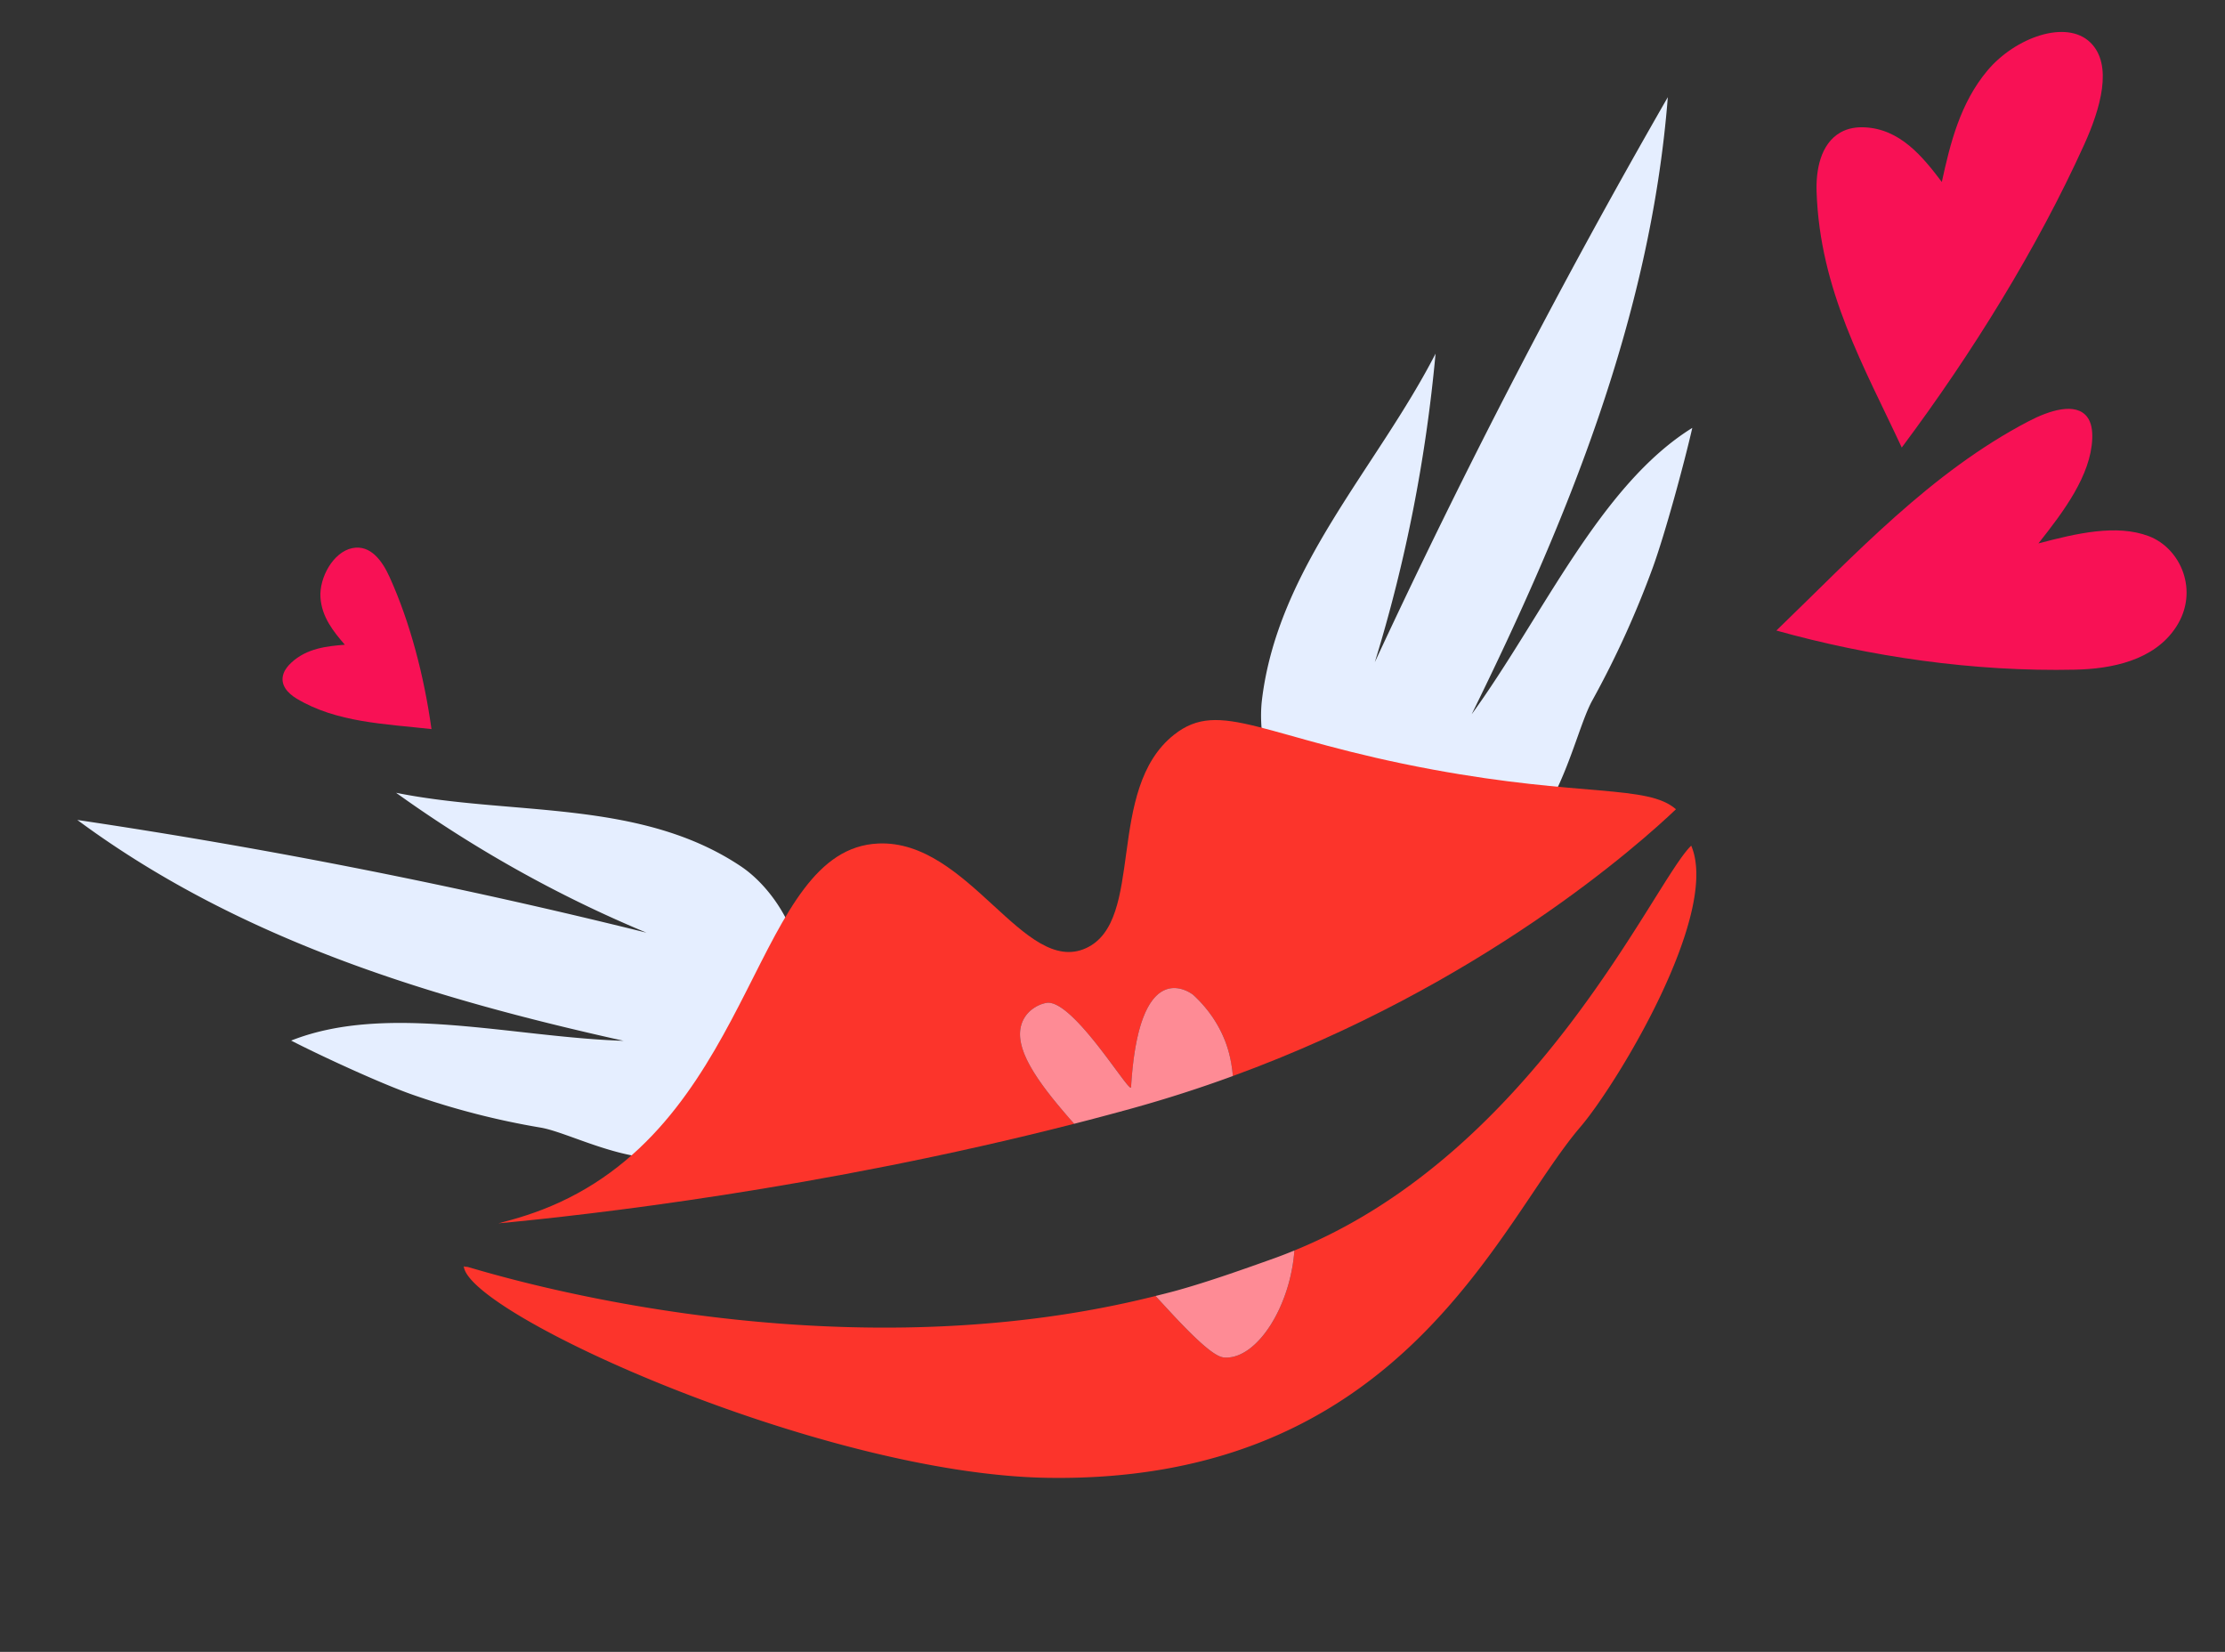
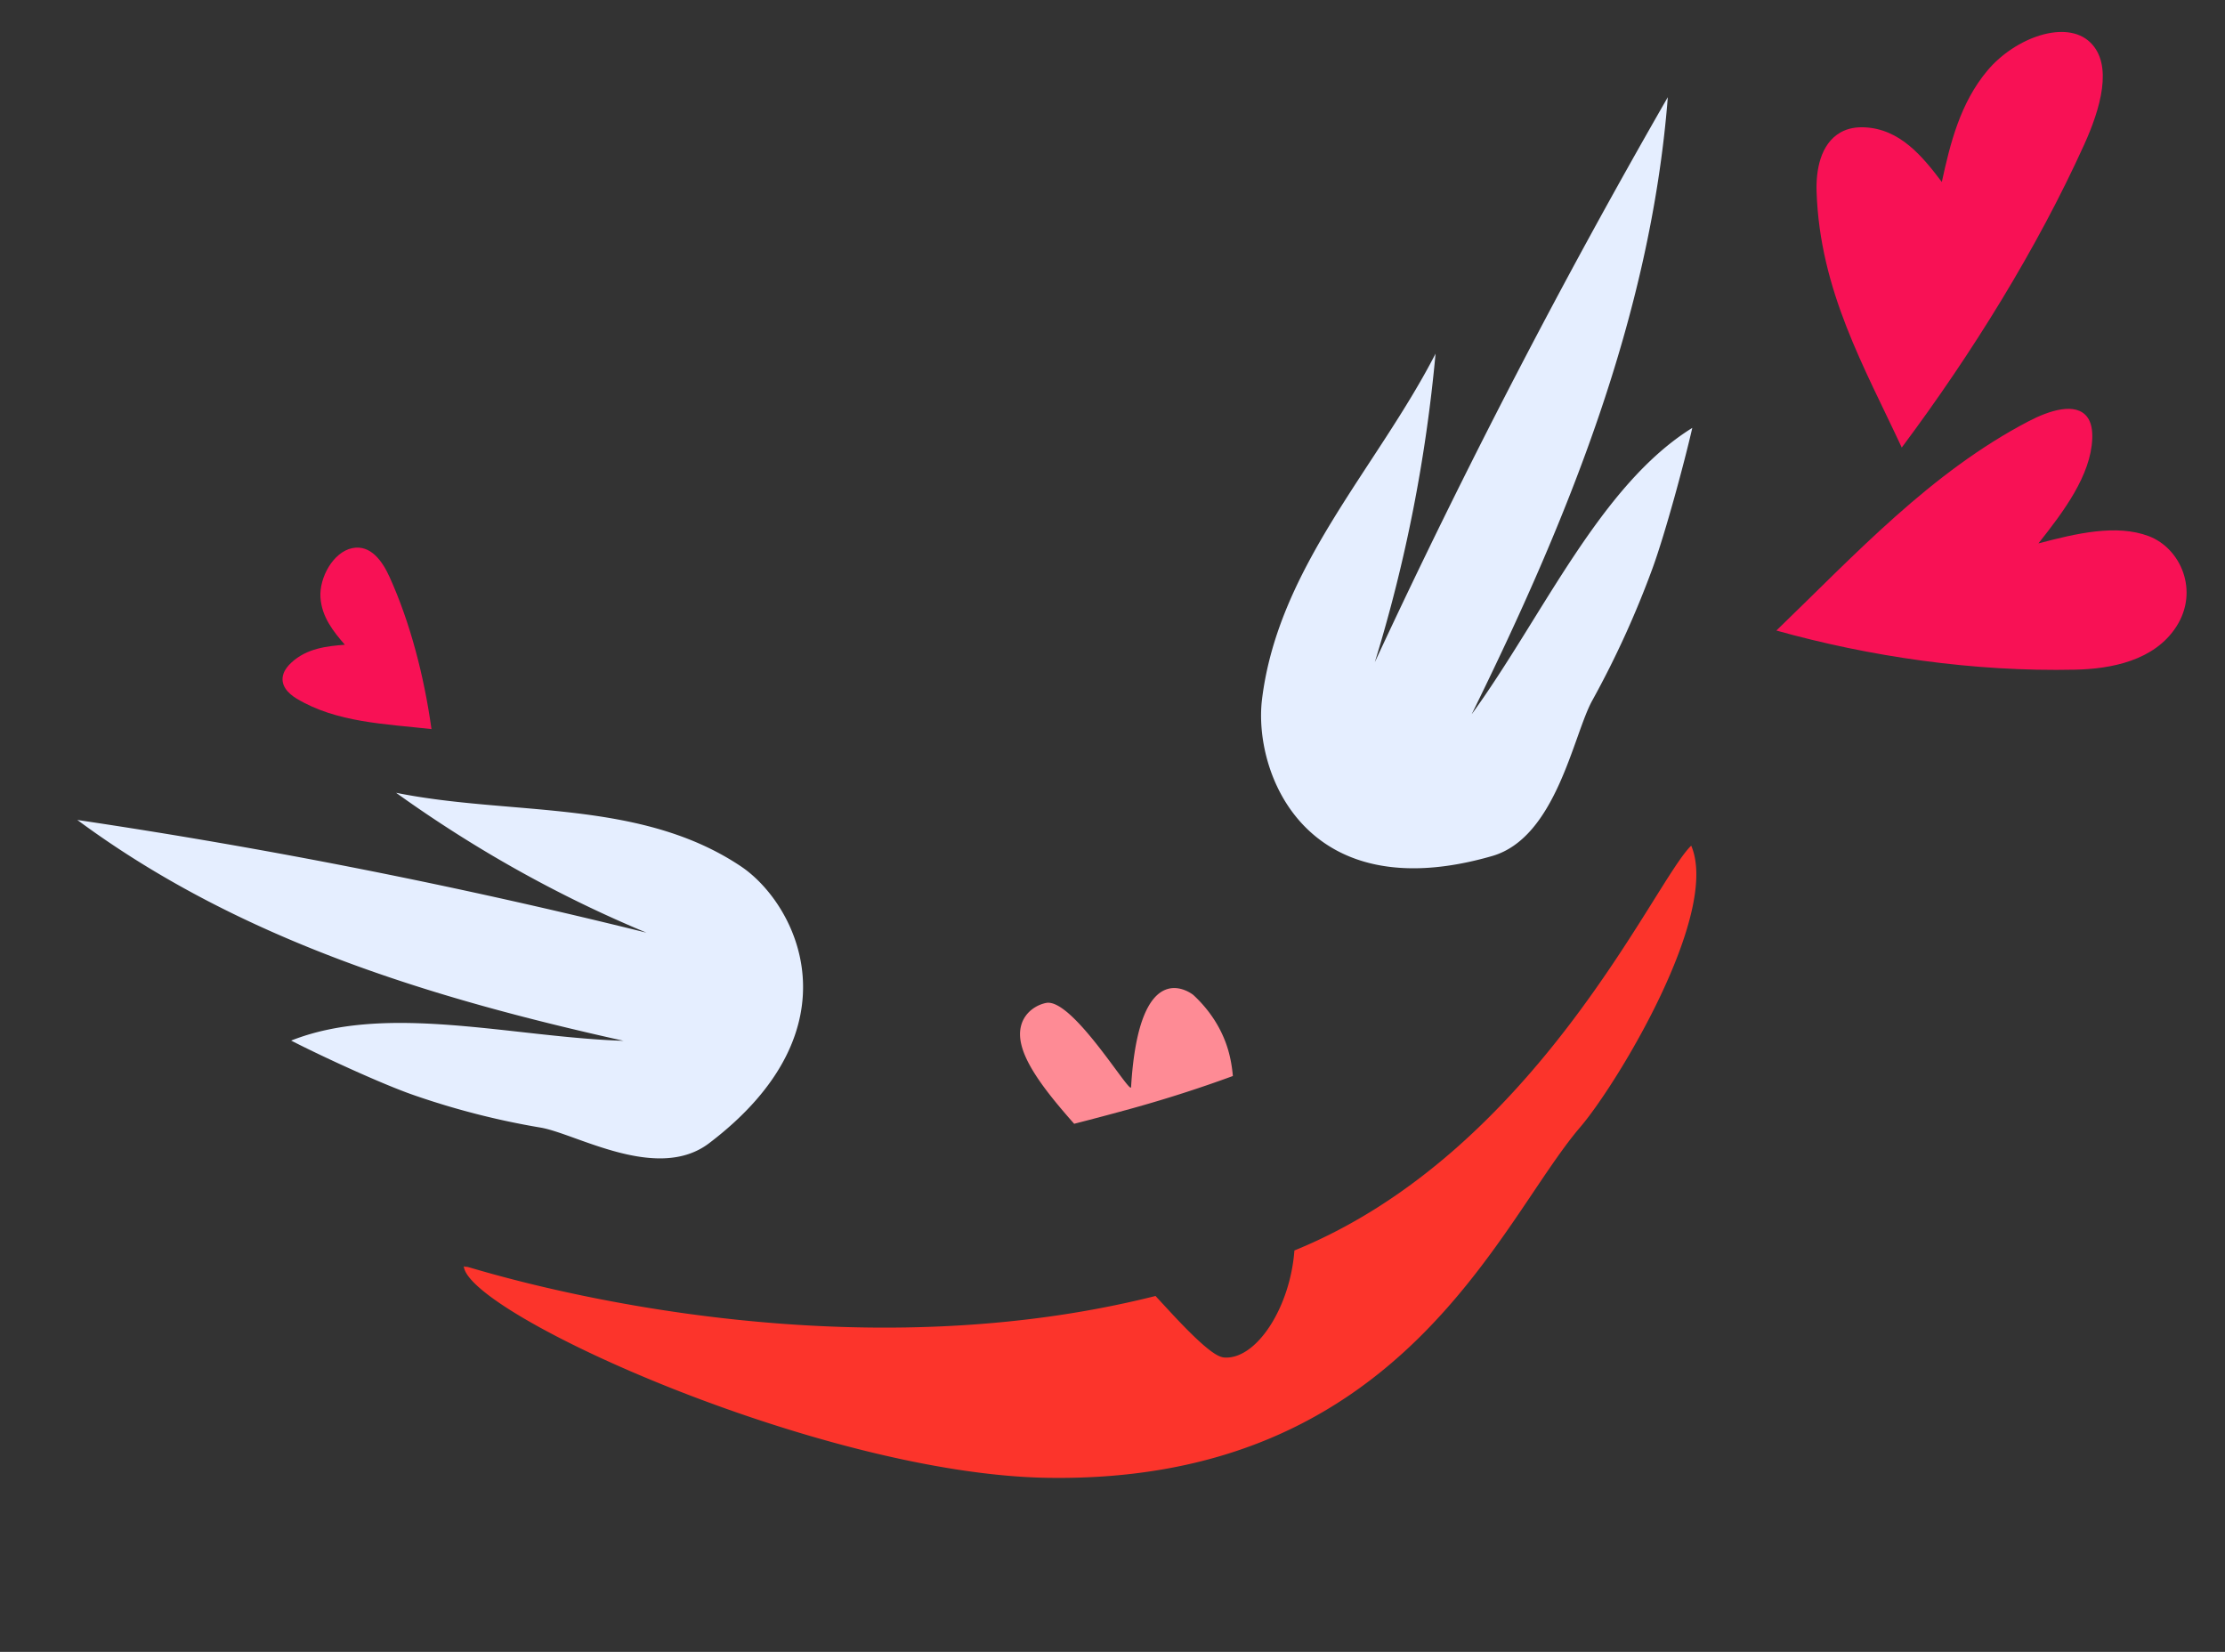
<svg xmlns="http://www.w3.org/2000/svg" width="229" height="170" fill="none">
  <rect width="100%" height="100%" fill="#333333" stroke="none" />
  <path d="M208.805 43.343c2.106-1.1 4.838-1.989 6.017-.425.438.581.547 1.405.515 2.228-.15 3.774-2.927 7.478-5.54 10.777 3.896-1.03 8.032-2.003 11.349-.75 3.316 1.254 5.213 5.65 2.837 9.326-2.267 3.509-6.738 4.337-10.37 4.417-10.527.234-21.233-1.355-30.786-4.026 8.142-7.856 15.909-16.296 25.978-21.547zM30.525 71.892c-.86-.517-1.756-1.403-1.343-2.574.153-.435.47-.818.814-1.136 1.577-1.458 3.636-1.689 5.497-1.83-1.18-1.363-2.382-2.856-2.512-4.877-.13-2.02 1.305-4.663 3.275-5.066 1.88-.385 3.087 1.32 3.826 2.945 2.14 4.71 3.568 10.238 4.327 15.677-4.804-.538-9.774-.669-13.884-3.139zm156.44-52.175c-.071-2.135.365-4.904 2.475-6.096.784-.442 1.65-.552 2.446-.518 3.652.156 5.97 2.975 7.968 5.625.859-3.948 1.888-8.139 4.719-11.496 2.831-3.358 8.08-5.273 10.566-2.862 2.371 2.3 1.038 6.83-.63 10.51-4.832 10.663-11.549 21.505-18.778 31.178-3.835-8.258-8.427-16.136-8.766-26.341z" fill="#F81155" />
-   <path d="M147.749 36.395c-.993 10.844-3.094 21.517-6.252 31.754A754.366 754.366 0 0 1 171.654 10c-1.78 22.707-10.461 43.739-20.191 63.511 7.309-10.068 13.193-23.564 22.71-29.477-.838 3.667-2.811 10.958-4.121 14.526a97.494 97.494 0 0 1-6.177 13.536c-1.948 3.523-3.702 14.096-10.301 15.999-19.315 5.569-24.593-8.677-23.687-16.11 1.656-13.592 11.798-23.797 17.862-35.59zM40.766 81.587c8.105 5.818 16.766 10.656 25.768 14.396a623.813 623.813 0 0 0-58.575-11.6C24.747 96.8 44.578 102.752 64.176 107.11c-11.413-.361-24.328-3.934-34.211-.023 3.046 1.571 9.29 4.452 12.555 5.59a80.268 80.268 0 0 0 13.122 3.366c3.623.607 12.003 5.659 17.336 1.61 15.61-11.851 8.969-24.688 3.276-28.497-10.41-6.966-23.64-5.176-35.488-7.57z" fill="#E5EEFF" />
-   <path d="M51.297 125.896c1.706-.444 3.872-1.04 6.356-2.189 20.283-9.382 19.969-36.34 32.744-36.9 9.315-.409 14.997 13.682 21.379 10.768 6.137-2.803 1.935-16.317 9.054-21.96 4.79-3.795 9.169.36 26.67 3.59 15.296 2.822 22.075 1.52 24.993 4.077-3.723 3.55-20.02 18.11-45.604 27.452-.1-1.147-.317-2.282-.71-3.364-.876-2.412-2.351-4.042-3.357-4.974 0 0-5.572-4.583-6.41 9.481-.053.889-6.015-9.183-8.739-8.664-.957.183-2.19.914-2.573 2.31-.698 2.539 1.778 5.981 5.455 10.127-26.162 6.696-50.14 9.395-59.258 10.246z" fill="#FC342B" />
+   <path d="M147.749 36.395c-.993 10.844-3.094 21.517-6.252 31.754A754.366 754.366 0 0 1 171.654 10c-1.78 22.707-10.461 43.739-20.191 63.511 7.309-10.068 13.193-23.564 22.71-29.477-.838 3.667-2.811 10.958-4.121 14.526a97.494 97.494 0 0 1-6.177 13.536c-1.948 3.523-3.702 14.096-10.301 15.999-19.315 5.569-24.593-8.677-23.687-16.11 1.656-13.592 11.798-23.797 17.862-35.59zM40.766 81.587c8.105 5.818 16.766 10.656 25.768 14.396a623.813 623.813 0 0 0-58.575-11.6C24.747 96.8 44.578 102.752 64.176 107.11c-11.413-.361-24.328-3.934-34.211-.023 3.046 1.571 9.29 4.452 12.555 5.59a80.268 80.268 0 0 0 13.122 3.366c3.623.607 12.003 5.659 17.336 1.61 15.61-11.851 8.969-24.688 3.276-28.497-10.41-6.966-23.64-5.176-35.488-7.57" fill="#E5EEFF" />
  <path d="M105.1 105.523c.383-1.396 1.616-2.127 2.573-2.31 2.724-.519 8.686 9.553 8.739 8.664.838-14.064 6.41-9.481 6.41-9.481 1.006.932 2.481 2.562 3.357 4.974.393 1.082.61 2.217.71 3.364a135.282 135.282 0 0 1-10.285 3.307 324.231 324.231 0 0 1-6.049 1.609c-3.677-4.146-6.153-7.588-5.455-10.127z" fill="#FE8B95" />
  <path d="M48.076 130.373c.328-.022 35.887 11.797 70.852 2.998.529.575 1.069 1.159 1.623 1.756 4.069 4.384 5.01 4.568 5.572 4.583 3.293.089 6.677-5.263 7.099-11.022 24.91-10.146 37.042-38.043 40.84-41.659 3.007 7.014-7.659 24.575-11.425 28.971-8.392 9.796-18.305 36.672-54.841 36.084-23.172-.372-59.65-16.834-60.06-21.769a.747.747 0 0 0 .34.058z" fill="#FC342B" />
-   <path d="M126.123 139.71c-.562-.015-1.503-.199-5.572-4.583a556.115 556.115 0 0 1-1.623-1.756c.732-.184 1.466-.364 2.198-.566 3.286-.911 7.006-2.238 10.044-3.323a50.376 50.376 0 0 0 2.052-.794c-.422 5.759-3.807 11.111-7.099 11.022z" fill="#FE8B95" />
</svg>